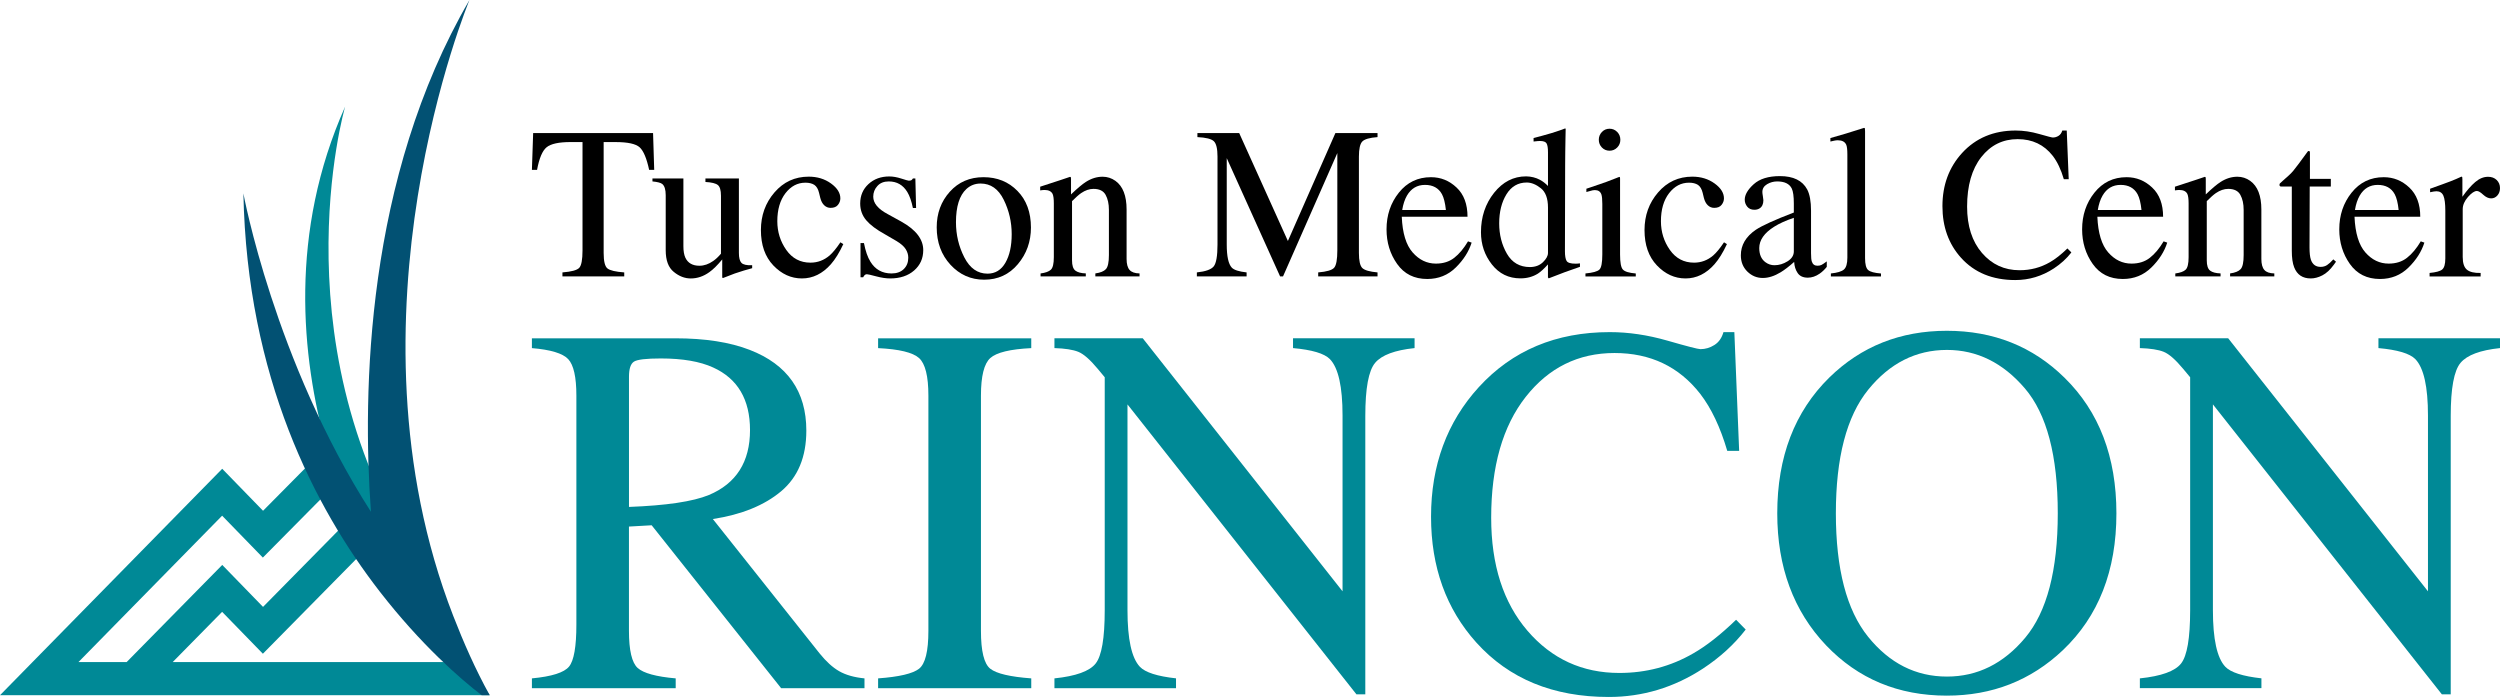
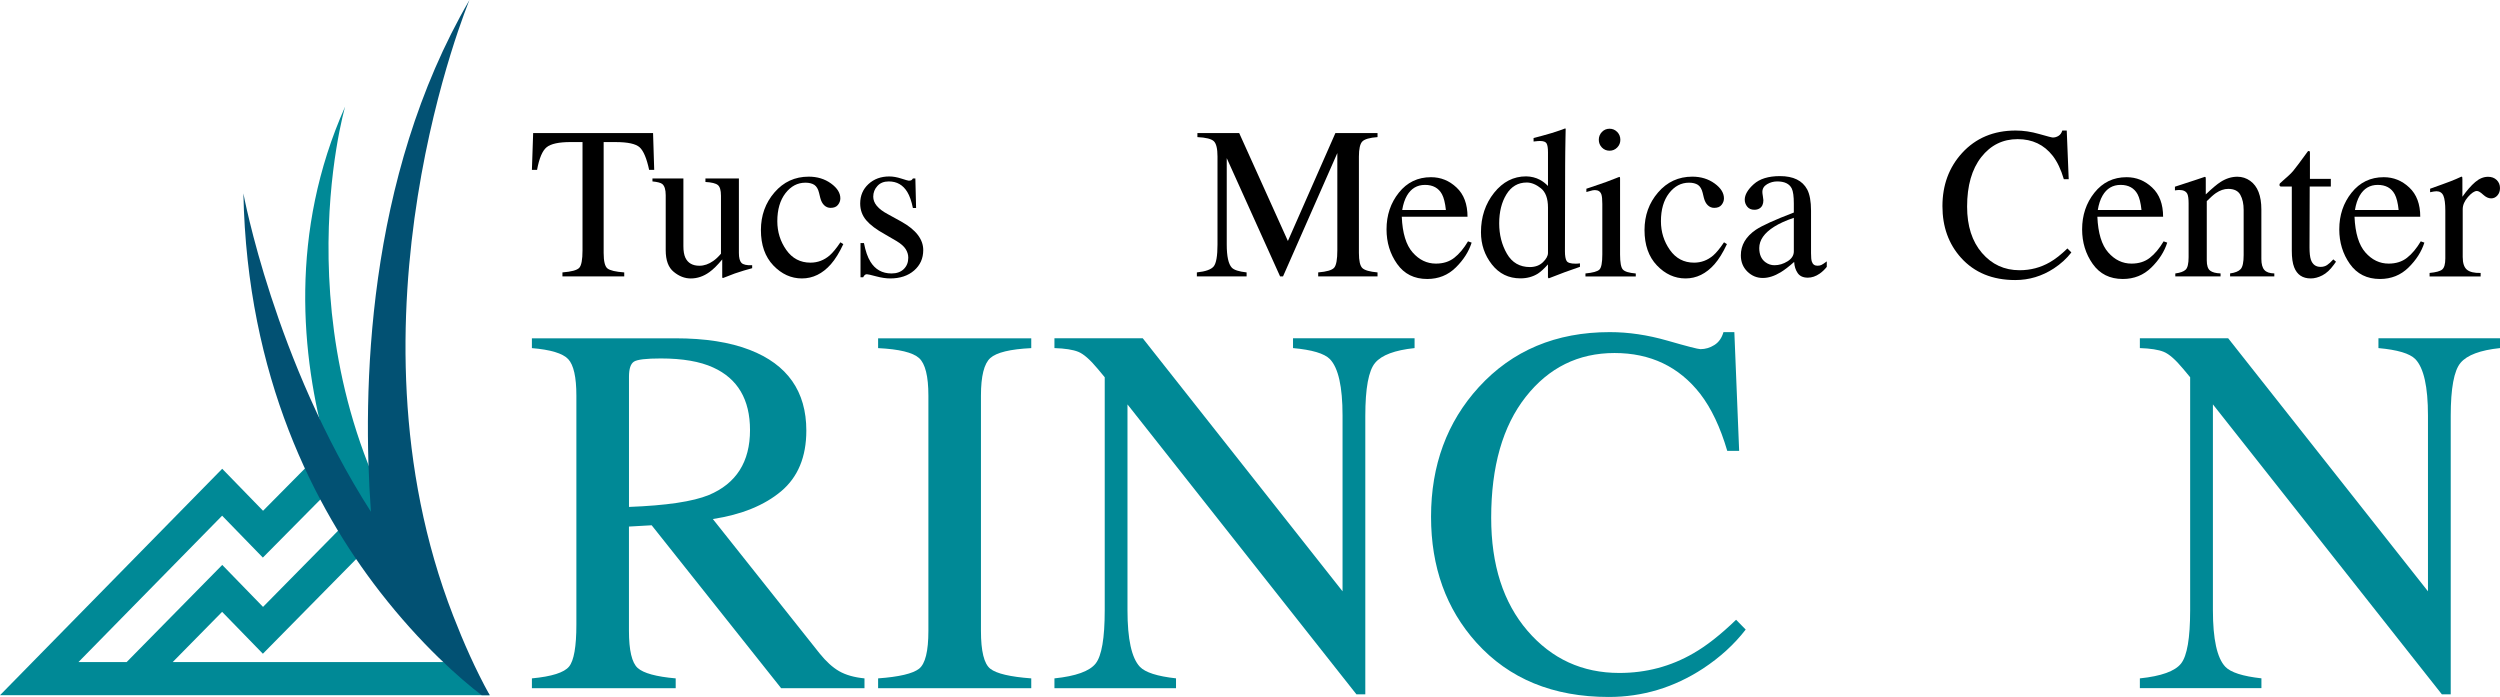
<svg xmlns="http://www.w3.org/2000/svg" width="165" height="46" viewBox="0 0 165 46" fill="none">
  <g clip-path="url(#clip0_10576_34053)">
    <g clip-path="url(#clip1_10576_34053)">
      <path d="M17.361 33.711L14.666 30.939L0 45.884H32.319L30.795 43.695H11.399L14.66 40.382L17.35 43.147L25.095 35.288L23.586 33.735L17.36 40.055L14.668 37.285L8.36 43.695H5.18L14.66 34.036L17.348 36.801L22.182 31.919L20.677 30.362L17.361 33.711Z" fill="#008996" />
      <path d="M20.543 40.748L20.547 40.744V40.76C20.546 40.757 20.544 40.752 20.543 40.748Z" fill="#055373" />
-       <path d="M25.881 39.685C25.881 39.685 15.393 23.615 22.778 7.038C22.778 7.038 17.995 23.484 28.404 38.282L28.266 40.502L25.881 39.685Z" fill="#008996" />
+       <path d="M25.881 39.685C25.881 39.685 15.393 23.615 22.778 7.038C22.778 7.038 17.995 23.484 28.404 38.282L28.266 40.502Z" fill="#008996" />
      <path d="M32.321 45.884C31.379 44.189 30.583 42.371 29.912 40.644C22.248 20.935 30.985 0 30.985 0C24.134 11.772 23.913 25.887 24.481 33.775C18.094 23.803 16.064 12.764 16.064 12.764C16.303 24.898 20.783 33.524 25.064 39.044C27.78 42.543 30.367 44.796 31.791 45.884H32.321Z" fill="#025173" />
    </g>
    <g clip-path="url(#clip2_10576_34053)">
      <path d="M35.188 8.783H43.102L43.178 11.213H42.843C42.68 10.449 42.47 9.953 42.217 9.723C41.964 9.492 41.432 9.377 40.621 9.377H39.841V16.695C39.841 17.246 39.926 17.588 40.094 17.719C40.262 17.852 40.632 17.938 41.2 17.979V18.244H37.121V17.979C37.713 17.933 38.081 17.834 38.227 17.68C38.373 17.528 38.446 17.143 38.446 16.526V9.376H37.66C36.885 9.376 36.358 9.49 36.078 9.718C35.798 9.945 35.587 10.444 35.446 11.211H35.106L35.188 8.783Z" fill="black" />
      <path d="M45.104 11.779V16.248C45.104 16.566 45.147 16.819 45.234 17.009C45.402 17.363 45.712 17.539 46.162 17.539C46.471 17.539 46.776 17.434 47.072 17.225C47.24 17.109 47.411 16.949 47.584 16.744V12.918C47.584 12.559 47.515 12.324 47.379 12.213C47.243 12.101 46.969 12.034 46.559 12.01V11.779H48.767V16.695C48.767 17.012 48.823 17.23 48.935 17.348C49.047 17.467 49.283 17.52 49.643 17.505V17.701C49.392 17.771 49.208 17.824 49.089 17.858C48.971 17.892 48.772 17.956 48.495 18.05C48.377 18.092 48.117 18.192 47.715 18.351C47.693 18.351 47.679 18.341 47.674 18.32C47.669 18.298 47.667 18.274 47.667 18.246V17.122C47.357 17.498 47.075 17.778 46.82 17.96C46.433 18.239 46.023 18.378 45.591 18.378C45.194 18.378 44.821 18.234 44.47 17.945C44.114 17.66 43.937 17.183 43.937 16.512V12.882C43.937 12.512 43.86 12.265 43.705 12.14C43.604 12.062 43.391 12.006 43.062 11.974V11.777H45.104V11.779Z" fill="black" />
      <path d="M54.845 12.108C55.258 12.407 55.463 12.736 55.463 13.093C55.463 13.246 55.41 13.389 55.306 13.521C55.202 13.654 55.041 13.719 54.821 13.719C54.661 13.719 54.522 13.664 54.402 13.552C54.282 13.441 54.194 13.277 54.139 13.063L54.057 12.728C53.998 12.481 53.896 12.307 53.75 12.204C53.599 12.106 53.401 12.057 53.156 12.057C52.637 12.057 52.199 12.289 51.84 12.752C51.483 13.217 51.303 13.832 51.303 14.601C51.303 15.304 51.501 15.936 51.894 16.495C52.288 17.055 52.82 17.335 53.491 17.335C53.965 17.335 54.386 17.176 54.756 16.859C54.965 16.677 55.202 16.387 55.467 15.992L55.659 16.111C55.399 16.671 55.125 17.112 54.839 17.439C54.288 18.064 53.649 18.377 52.925 18.377C52.215 18.377 51.585 18.09 51.039 17.518C50.493 16.945 50.22 16.168 50.22 15.185C50.22 14.221 50.517 13.394 51.115 12.7C51.712 12.006 52.466 11.659 53.377 11.659C53.942 11.659 54.432 11.81 54.845 12.108Z" fill="black" />
      <path d="M56.795 16.044H57.021C57.125 16.574 57.266 16.981 57.444 17.266C57.763 17.788 58.228 18.048 58.842 18.048C59.183 18.048 59.452 17.951 59.65 17.758C59.847 17.565 59.946 17.315 59.946 17.008C59.946 16.811 59.889 16.623 59.775 16.441C59.661 16.26 59.461 16.083 59.173 15.911L58.408 15.465C57.847 15.157 57.436 14.848 57.17 14.536C56.906 14.223 56.773 13.857 56.773 13.433C56.773 12.911 56.956 12.484 57.319 12.149C57.684 11.813 58.142 11.646 58.693 11.646C58.934 11.646 59.2 11.692 59.489 11.786C59.778 11.879 59.94 11.925 59.977 11.925C60.059 11.925 60.118 11.913 60.155 11.89C60.191 11.867 60.223 11.83 60.251 11.779H60.414L60.462 13.727H60.251C60.159 13.276 60.036 12.924 59.882 12.672C59.599 12.206 59.192 11.974 58.659 11.974C58.34 11.974 58.089 12.073 57.908 12.275C57.726 12.474 57.634 12.71 57.634 12.98C57.634 13.408 57.948 13.79 58.578 14.125L59.479 14.621C60.449 15.161 60.934 15.789 60.934 16.505C60.934 17.055 60.733 17.503 60.331 17.853C59.929 18.202 59.402 18.377 58.752 18.377C58.48 18.377 58.169 18.331 57.823 18.238C57.477 18.145 57.273 18.099 57.21 18.099C57.156 18.099 57.108 18.118 57.068 18.157C57.026 18.197 56.996 18.244 56.971 18.3H56.794V16.044H56.795Z" fill="black" />
-       <path d="M62.688 12.654C63.264 12.014 64.005 11.694 64.912 11.694C65.813 11.694 66.561 11.996 67.153 12.602C67.746 13.207 68.042 14.012 68.042 15.018C68.042 15.944 67.755 16.751 67.18 17.434C66.606 18.118 65.864 18.46 64.953 18.46C64.079 18.46 63.338 18.131 62.732 17.475C62.127 16.819 61.823 15.995 61.823 15.003C61.823 14.078 62.111 13.296 62.688 12.654ZM63.78 12.476C63.323 12.9 63.094 13.631 63.094 14.668C63.094 15.498 63.278 16.27 63.645 16.986C64.012 17.703 64.522 18.061 65.176 18.061C65.686 18.061 66.08 17.822 66.357 17.341C66.633 16.862 66.772 16.234 66.772 15.457C66.772 14.652 66.596 13.893 66.245 13.181C65.893 12.469 65.385 12.113 64.718 12.113C64.356 12.113 64.044 12.234 63.78 12.476Z" fill="black" />
-       <path d="M68.677 18.048C69.001 18.005 69.228 17.924 69.358 17.799C69.488 17.677 69.553 17.4 69.553 16.971V13.425C69.553 13.129 69.526 12.921 69.472 12.801C69.385 12.626 69.207 12.538 68.938 12.538C68.897 12.538 68.855 12.54 68.812 12.545C68.769 12.55 68.716 12.556 68.652 12.566V12.322C68.839 12.266 69.281 12.123 69.978 11.889L70.62 11.673C70.652 11.673 70.671 11.684 70.677 11.707C70.684 11.73 70.687 11.763 70.687 11.805V12.831C71.105 12.43 71.433 12.155 71.668 12.006C72.024 11.779 72.392 11.664 72.773 11.664C73.082 11.664 73.364 11.756 73.618 11.936C74.11 12.289 74.355 12.921 74.355 13.829V17.089C74.355 17.425 74.421 17.667 74.552 17.816C74.683 17.965 74.903 18.041 75.21 18.046V18.243H72.293V18.046C72.626 18 72.858 17.906 72.989 17.763C73.121 17.621 73.188 17.313 73.188 16.837V13.855C73.188 13.454 73.116 13.124 72.97 12.86C72.824 12.597 72.559 12.466 72.168 12.466C71.9 12.466 71.628 12.559 71.353 12.746C71.199 12.852 70.999 13.03 70.754 13.276V17.186C70.754 17.521 70.826 17.745 70.973 17.86C71.119 17.974 71.35 18.035 71.663 18.045V18.241H68.677V18.048Z" fill="black" />
      <path d="M78.993 17.979C79.572 17.919 79.943 17.785 80.108 17.578C80.271 17.371 80.355 16.891 80.355 16.137V10.331C80.355 9.814 80.274 9.479 80.116 9.323C79.956 9.168 79.594 9.076 79.029 9.049V8.783H81.787L85.001 15.906L88.136 8.783H90.917V9.049C90.398 9.086 90.064 9.183 89.913 9.338C89.763 9.493 89.688 9.826 89.688 10.333V16.689C89.688 17.209 89.763 17.544 89.913 17.69C90.064 17.837 90.398 17.933 90.917 17.979V18.244H87.001V17.979C87.566 17.933 87.918 17.829 88.056 17.668C88.195 17.508 88.264 17.125 88.264 16.52V10.102L84.679 18.244H84.487L80.965 10.437V16.137C80.965 16.919 81.077 17.428 81.299 17.665C81.445 17.819 81.772 17.924 82.276 17.979V18.244H78.993V17.979Z" fill="black" />
      <path d="M96.132 12.376C96.616 12.829 96.856 13.474 96.856 14.306H92.517C92.561 15.385 92.802 16.17 93.234 16.661C93.666 17.153 94.179 17.398 94.771 17.398C95.25 17.398 95.653 17.271 95.98 17.016C96.308 16.76 96.611 16.397 96.889 15.929L97.128 16.013C96.941 16.605 96.592 17.153 96.079 17.657C95.567 18.161 94.939 18.413 94.196 18.413C93.34 18.413 92.678 18.082 92.211 17.421C91.743 16.76 91.511 16 91.511 15.138C91.511 14.202 91.782 13.394 92.325 12.715C92.867 12.036 93.573 11.695 94.443 11.695C95.087 11.694 95.65 11.921 96.132 12.376ZM92.859 12.909C92.714 13.161 92.608 13.477 92.546 13.858H95.429C95.379 13.392 95.293 13.047 95.17 12.818C94.947 12.409 94.573 12.203 94.049 12.203C93.529 12.204 93.133 12.44 92.859 12.909Z" fill="black" />
      <path d="M101.64 11.869C101.822 11.967 101.997 12.101 102.167 12.275V10.053C102.167 9.768 102.136 9.574 102.074 9.466C102.013 9.359 101.866 9.305 101.634 9.305C101.579 9.305 101.531 9.307 101.489 9.312C101.448 9.317 101.357 9.327 101.216 9.34V9.109L101.776 8.962C101.981 8.906 102.186 8.847 102.391 8.787C102.596 8.726 102.775 8.667 102.93 8.612C103.002 8.589 103.124 8.545 103.292 8.479L103.334 8.494L103.32 9.227C103.315 9.492 103.31 9.765 103.307 10.046C103.302 10.328 103.3 10.606 103.3 10.881L103.286 16.585C103.286 16.888 103.323 17.099 103.395 17.22C103.467 17.341 103.661 17.402 103.976 17.402C104.026 17.402 104.077 17.4 104.126 17.398C104.176 17.397 104.227 17.39 104.277 17.381V17.611C104.25 17.621 103.92 17.737 103.286 17.96L102.213 18.372L102.165 18.31V17.451C101.911 17.735 101.69 17.937 101.502 18.058C101.169 18.267 100.785 18.372 100.348 18.372C99.573 18.372 98.945 18.066 98.465 17.454C97.985 16.842 97.744 16.134 97.744 15.327C97.744 14.318 98.033 13.451 98.609 12.726C99.185 12.003 99.89 11.64 100.724 11.64C101.057 11.646 101.361 11.72 101.64 11.869ZM101.838 17.302C102.058 17.088 102.167 16.885 102.167 16.695V13.7C102.167 13.094 102.008 12.667 101.691 12.419C101.374 12.17 101.067 12.046 100.766 12.046C100.191 12.046 99.746 12.306 99.426 12.824C99.107 13.343 98.947 13.983 98.947 14.742C98.947 15.491 99.117 16.158 99.456 16.746C99.795 17.333 100.303 17.626 100.977 17.626C101.333 17.623 101.619 17.516 101.838 17.302Z" fill="black" />
      <path d="M104.639 18.048C105.126 18.002 105.433 17.917 105.561 17.793C105.689 17.67 105.753 17.335 105.753 16.791V13.461C105.753 13.158 105.732 12.949 105.692 12.832C105.624 12.641 105.481 12.546 105.262 12.546C105.212 12.546 105.162 12.551 105.114 12.561C105.066 12.571 104.929 12.607 104.701 12.672V12.456L104.996 12.358C105.793 12.093 106.349 11.892 106.663 11.758C106.791 11.702 106.872 11.674 106.909 11.674C106.919 11.707 106.924 11.741 106.924 11.779V16.793C106.924 17.323 106.986 17.657 107.111 17.791C107.236 17.927 107.519 18.012 107.961 18.05V18.246H104.64V18.048H104.639ZM105.726 8.711C105.862 8.568 106.032 8.496 106.232 8.496C106.427 8.496 106.595 8.566 106.735 8.708C106.874 8.851 106.943 9.022 106.943 9.225C106.943 9.425 106.874 9.595 106.735 9.736C106.595 9.876 106.429 9.947 106.232 9.947C106.032 9.947 105.864 9.876 105.726 9.736C105.59 9.595 105.521 9.423 105.521 9.225C105.521 9.027 105.588 8.855 105.726 8.711Z" fill="black" />
      <path d="M113.163 12.108C113.576 12.407 113.781 12.736 113.781 13.093C113.781 13.246 113.729 13.389 113.624 13.521C113.52 13.654 113.359 13.719 113.139 13.719C112.979 13.719 112.84 13.664 112.72 13.552C112.6 13.441 112.512 13.277 112.457 13.063L112.376 12.728C112.316 12.481 112.214 12.307 112.068 12.204C111.918 12.106 111.719 12.057 111.474 12.057C110.955 12.057 110.517 12.289 110.158 12.752C109.801 13.217 109.622 13.832 109.622 14.601C109.622 15.304 109.819 15.936 110.212 16.495C110.606 17.055 111.138 17.335 111.809 17.335C112.283 17.335 112.704 17.176 113.074 16.859C113.283 16.677 113.52 16.387 113.785 15.992L113.977 16.111C113.717 16.671 113.443 17.112 113.157 17.439C112.606 18.064 111.967 18.377 111.244 18.377C110.533 18.377 109.903 18.09 109.357 17.518C108.811 16.945 108.538 16.168 108.538 15.185C108.538 14.221 108.835 13.394 109.433 12.7C110.03 12.006 110.784 11.659 111.695 11.659C112.26 11.659 112.75 11.81 113.163 12.108Z" fill="black" />
      <path d="M115.885 15.165C116.305 14.886 117.14 14.506 118.393 14.027V13.433C118.393 12.959 118.346 12.628 118.256 12.441C118.101 12.129 117.781 11.974 117.293 11.974C117.06 11.974 116.839 12.034 116.63 12.155C116.42 12.281 116.316 12.453 116.316 12.672C116.316 12.728 116.327 12.823 116.35 12.955C116.372 13.088 116.383 13.173 116.383 13.21C116.383 13.47 116.298 13.652 116.13 13.755C116.034 13.816 115.92 13.845 115.789 13.845C115.584 13.845 115.427 13.776 115.317 13.639C115.208 13.502 115.153 13.35 115.153 13.181C115.153 12.855 115.35 12.514 115.744 12.159C116.138 11.802 116.716 11.623 117.477 11.623C118.361 11.623 118.959 11.916 119.275 12.504C119.443 12.824 119.528 13.292 119.528 13.907V16.708C119.528 16.978 119.545 17.165 119.582 17.266C119.641 17.448 119.765 17.538 119.952 17.538C120.056 17.538 120.144 17.521 120.211 17.488C120.28 17.456 120.399 17.377 120.567 17.251V17.614C120.421 17.796 120.264 17.945 120.096 18.061C119.842 18.238 119.581 18.326 119.316 18.326C119.006 18.326 118.782 18.223 118.644 18.018C118.505 17.814 118.429 17.569 118.415 17.286C118.069 17.593 117.773 17.82 117.526 17.969C117.112 18.221 116.718 18.346 116.345 18.346C115.952 18.346 115.613 18.205 115.326 17.924C115.04 17.642 114.896 17.286 114.896 16.852C114.894 16.18 115.224 15.617 115.885 15.165ZM118.394 14.375C117.871 14.552 117.437 14.748 117.096 14.963C116.439 15.376 116.111 15.848 116.111 16.373C116.111 16.796 116.247 17.109 116.521 17.308C116.699 17.439 116.897 17.505 117.115 17.505C117.416 17.505 117.704 17.418 117.979 17.246C118.255 17.075 118.393 16.855 118.393 16.59V14.375H118.394Z" fill="black" />
-       <path d="M120.839 18.048C121.263 18.005 121.55 17.919 121.701 17.786C121.851 17.654 121.926 17.394 121.926 17.008V10.185C121.926 9.878 121.901 9.667 121.851 9.551C121.76 9.354 121.576 9.258 121.297 9.258C121.233 9.258 121.164 9.264 121.089 9.279C121.014 9.294 120.919 9.314 120.806 9.341V9.111C121.42 8.944 122.162 8.72 123.026 8.44C123.058 8.44 123.078 8.455 123.084 8.482C123.09 8.51 123.094 8.571 123.094 8.664V17.037C123.094 17.443 123.162 17.704 123.298 17.822C123.435 17.942 123.718 18.017 124.145 18.05V18.246H120.838V18.048H120.839Z" fill="black" />
      <path d="M134.593 8.846C135.126 8.999 135.424 9.076 135.488 9.076C135.621 9.076 135.746 9.039 135.864 8.965C135.983 8.891 136.064 8.774 136.111 8.617H136.405L136.535 11.828H136.213C136.026 11.19 135.783 10.676 135.481 10.285C134.907 9.549 134.135 9.183 133.165 9.183C132.185 9.183 131.384 9.579 130.763 10.37C130.142 11.162 129.829 12.252 129.829 13.639C129.829 14.915 130.156 15.933 130.809 16.693C131.463 17.454 132.29 17.835 133.293 17.835C134.016 17.835 134.684 17.659 135.296 17.305C135.646 17.106 136.032 16.803 136.45 16.397L136.71 16.662C136.399 17.063 136.015 17.415 135.555 17.716C134.772 18.228 133.922 18.483 133.006 18.483C131.503 18.483 130.308 17.992 129.424 17.009C128.609 16.101 128.201 14.967 128.201 13.608C128.201 12.216 128.632 11.048 129.493 10.102C130.399 9.111 131.58 8.615 133.033 8.615C133.541 8.615 134.061 8.692 134.593 8.846Z" fill="black" />
      <path d="M142.041 12.376C142.525 12.829 142.765 13.474 142.765 14.306H138.426C138.471 15.385 138.711 16.17 139.143 16.661C139.576 17.153 140.088 17.398 140.68 17.398C141.159 17.398 141.563 17.271 141.889 17.016C142.217 16.76 142.52 16.397 142.799 15.929L143.037 16.013C142.85 16.605 142.501 17.153 141.988 17.657C141.476 18.161 140.849 18.413 140.106 18.413C139.249 18.413 138.588 18.082 138.12 17.421C137.653 16.76 137.42 16 137.42 15.138C137.42 14.202 137.691 13.394 138.234 12.715C138.777 12.036 139.483 11.695 140.352 11.695C140.996 11.694 141.559 11.921 142.041 12.376ZM138.769 12.909C138.623 13.161 138.517 13.477 138.455 13.858H141.338C141.289 13.392 141.202 13.047 141.079 12.818C140.855 12.409 140.482 12.203 139.958 12.203C139.438 12.204 139.041 12.44 138.769 12.909Z" fill="black" />
      <path d="M143.572 18.048C143.895 18.005 144.123 17.924 144.253 17.799C144.382 17.677 144.448 17.4 144.448 16.971V13.425C144.448 13.129 144.421 12.921 144.366 12.801C144.28 12.626 144.102 12.538 143.833 12.538C143.791 12.538 143.75 12.54 143.707 12.545C143.663 12.55 143.61 12.556 143.546 12.566V12.322C143.734 12.266 144.176 12.123 144.872 11.889L145.514 11.673C145.546 11.673 145.565 11.684 145.572 11.707C145.578 11.73 145.581 11.763 145.581 11.805V12.831C145.999 12.43 146.328 12.155 146.563 12.006C146.918 11.779 147.287 11.664 147.668 11.664C147.977 11.664 148.259 11.756 148.513 11.936C149.005 12.289 149.25 12.921 149.25 13.829V17.089C149.25 17.425 149.315 17.667 149.447 17.816C149.578 17.965 149.797 18.041 150.105 18.046V18.243H147.186V18.046C147.519 18 147.751 17.906 147.882 17.763C148.015 17.621 148.081 17.313 148.081 16.837V13.855C148.081 13.454 148.009 13.124 147.863 12.86C147.717 12.597 147.452 12.466 147.061 12.466C146.793 12.466 146.521 12.559 146.246 12.746C146.092 12.852 145.892 13.03 145.647 13.276V17.186C145.647 17.521 145.719 17.745 145.866 17.86C146.012 17.974 146.243 18.035 146.557 18.045V18.241H143.57V18.048H143.572Z" fill="black" />
      <path d="M153.835 11.807V12.309H152.441L152.428 16.33C152.428 16.683 152.457 16.952 152.516 17.133C152.625 17.454 152.839 17.614 153.158 17.614C153.321 17.614 153.464 17.575 153.585 17.495C153.706 17.416 153.843 17.291 153.999 17.119L154.176 17.273L154.026 17.482C153.789 17.808 153.539 18.038 153.275 18.174C153.011 18.31 152.756 18.377 152.51 18.377C151.972 18.377 151.608 18.133 151.416 17.644C151.31 17.379 151.259 17.011 151.259 16.541V12.309H150.515C150.492 12.294 150.474 12.281 150.463 12.266C150.452 12.252 150.446 12.234 150.446 12.211C150.446 12.165 150.455 12.129 150.476 12.103C150.497 12.077 150.561 12.018 150.671 11.925C150.985 11.659 151.213 11.444 151.352 11.278C151.491 11.113 151.818 10.676 152.332 9.97C152.391 9.97 152.426 9.974 152.437 9.984C152.449 9.994 152.455 10.028 152.455 10.089V11.807H153.835Z" fill="black" />
      <path d="M159.013 12.376C159.497 12.829 159.737 13.474 159.737 14.306H155.398C155.443 15.385 155.683 16.17 156.115 16.661C156.548 17.153 157.06 17.398 157.652 17.398C158.131 17.398 158.535 17.271 158.861 17.016C159.189 16.76 159.492 16.397 159.771 15.929L160.009 16.013C159.822 16.605 159.473 17.153 158.961 17.657C158.448 18.161 157.821 18.413 157.078 18.413C156.221 18.413 155.56 18.082 155.092 17.421C154.625 16.76 154.392 16 154.392 15.138C154.392 14.202 154.663 13.394 155.206 12.715C155.749 12.036 156.455 11.695 157.324 11.695C157.968 11.694 158.531 11.921 159.013 12.376ZM155.741 12.909C155.595 13.161 155.489 13.477 155.427 13.858H158.31C158.261 13.392 158.174 13.047 158.051 12.818C157.829 12.409 157.454 12.203 156.93 12.203C156.41 12.204 156.014 12.44 155.741 12.909Z" fill="black" />
      <path d="M160.352 18.014C160.771 17.976 161.048 17.901 161.186 17.786C161.322 17.672 161.391 17.43 161.391 17.056V13.907C161.391 13.446 161.349 13.117 161.265 12.919C161.18 12.721 161.026 12.623 160.803 12.623C160.757 12.623 160.698 12.63 160.622 12.641C160.547 12.652 160.469 12.667 160.387 12.687V12.456C160.646 12.363 160.912 12.268 161.184 12.17C161.457 12.072 161.646 12.003 161.75 11.96C161.977 11.872 162.211 11.772 162.451 11.659C162.483 11.659 162.502 11.671 162.509 11.694C162.515 11.717 162.518 11.766 162.518 11.841V12.986C162.811 12.572 163.093 12.248 163.365 12.016C163.637 11.784 163.919 11.668 164.212 11.668C164.444 11.668 164.635 11.738 164.781 11.88C164.926 12.023 165 12.201 165 12.415C165 12.607 164.944 12.767 164.832 12.896C164.72 13.027 164.58 13.093 164.412 13.093C164.239 13.093 164.065 13.011 163.889 12.849C163.713 12.685 163.575 12.605 163.476 12.605C163.316 12.605 163.12 12.736 162.888 12.999C162.656 13.263 162.539 13.534 162.539 13.812V16.962C162.539 17.363 162.63 17.641 162.813 17.796C162.995 17.951 163.298 18.025 163.722 18.015V18.246H160.353V18.014H160.352Z" fill="black" />
      <path d="M35.106 44.773C36.418 44.649 37.236 44.389 37.558 43.993C37.88 43.597 38.041 42.676 38.041 41.228V26.112C38.041 24.885 37.86 24.081 37.499 23.7C37.137 23.319 36.339 23.078 35.105 22.976V22.328H44.563C46.531 22.328 48.172 22.583 49.483 23.093C51.974 24.058 53.218 25.834 53.218 28.42C53.218 30.156 52.664 31.489 51.56 32.42C50.453 33.351 48.95 33.963 47.048 34.257L54.086 43.116C54.52 43.657 54.954 44.052 55.388 44.3C55.822 44.549 56.377 44.706 57.056 44.773V45.421H51.555L43.01 34.668L41.511 34.753V41.632C41.511 42.923 41.703 43.741 42.086 44.086C42.47 44.431 43.306 44.66 44.596 44.773V45.421H35.106V44.773ZM46.782 32.672C48.594 31.913 49.501 30.483 49.501 28.386C49.501 26.367 48.689 24.989 47.065 24.253C46.197 23.856 45.046 23.658 43.613 23.658C42.646 23.658 42.054 23.728 41.838 23.87C41.621 24.013 41.513 24.343 41.513 24.865V33.457C43.969 33.365 45.727 33.104 46.782 32.672Z" fill="#008996" />
      <path d="M57.955 44.773C59.344 44.672 60.246 44.459 60.657 44.137C61.069 43.814 61.274 42.982 61.274 41.637V26.112C61.274 24.827 61.067 24.001 60.657 23.631C60.246 23.262 59.344 23.044 57.955 22.976V22.328H68.063V22.976C66.673 23.044 65.771 23.262 65.36 23.631C64.948 24.001 64.743 24.827 64.743 26.112V41.637C64.743 42.982 64.948 43.814 65.36 44.137C65.771 44.459 66.671 44.67 68.063 44.773V45.421H57.955V44.773Z" fill="#008996" />
      <path d="M69.593 44.773C71.005 44.626 71.912 44.299 72.312 43.793C72.712 43.288 72.912 42.116 72.912 40.276V24.898L72.445 24.337C71.944 23.735 71.519 23.363 71.169 23.221C70.818 23.078 70.293 22.997 69.593 22.974V22.326H75.421L88.608 39.026V27.427C88.608 25.519 88.33 24.278 87.774 23.702C87.407 23.329 86.596 23.087 85.339 22.974V22.326H93.362V22.974C92.06 23.11 91.194 23.433 90.76 23.946C90.326 24.458 90.11 25.627 90.11 27.456V45.828H89.526L74.414 26.691V40.277C74.414 42.185 74.686 43.427 75.231 44.006C75.586 44.38 76.382 44.636 77.617 44.771V45.419H69.593V44.773Z" fill="#008996" />
      <path d="M110.046 22.481C111.348 22.856 112.075 23.044 112.231 23.044C112.553 23.044 112.859 22.953 113.149 22.771C113.439 22.589 113.639 22.305 113.749 21.919H114.467L114.784 29.758H113.999C113.543 28.202 112.949 26.946 112.214 25.992C110.813 24.198 108.928 23.299 106.559 23.299C104.168 23.299 102.213 24.265 100.695 26.197C99.177 28.129 98.418 30.787 98.418 34.172C98.418 37.285 99.216 39.77 100.812 41.629C102.408 43.486 104.429 44.415 106.876 44.415C108.643 44.415 110.273 43.983 111.762 43.119C112.619 42.63 113.559 41.892 114.582 40.904L115.216 41.552C114.46 42.529 113.52 43.387 112.398 44.125C110.485 45.375 108.411 46 106.176 46C102.506 46 99.594 44.801 97.435 42.404C95.445 40.189 94.449 37.423 94.449 34.105C94.449 30.709 95.5 27.855 97.602 25.55C99.815 23.131 102.695 21.92 106.242 21.92C107.476 21.919 108.744 22.107 110.046 22.481Z" fill="#008996" />
-       <path d="M120.735 24.917C122.836 22.861 125.422 21.832 128.491 21.832C131.572 21.832 134.162 22.866 136.263 24.934C138.543 27.172 139.683 30.154 139.683 33.881C139.683 37.665 138.504 40.675 136.148 42.913C134.034 44.912 131.483 45.912 128.491 45.912C125.289 45.912 122.631 44.804 120.519 42.589C118.373 40.328 117.299 37.426 117.299 33.881C117.299 30.156 118.444 27.168 120.735 24.917ZM123.289 42.02C124.703 43.775 126.44 44.654 128.499 44.654C130.513 44.654 132.236 43.8 133.667 42.088C135.097 40.379 135.813 37.644 135.813 33.882C135.813 30.077 135.089 27.327 133.642 25.634C132.194 23.941 130.48 23.095 128.499 23.095C126.451 23.095 124.717 23.973 123.297 25.727C121.878 27.483 121.167 30.201 121.167 33.882C121.169 37.552 121.875 40.264 123.289 42.02Z" fill="#008996" />
      <path d="M141.231 44.773C142.643 44.626 143.55 44.299 143.95 43.793C144.35 43.288 144.55 42.116 144.55 40.276V24.898L144.083 24.337C143.582 23.735 143.157 23.363 142.807 23.221C142.456 23.078 141.931 22.997 141.231 22.974V22.326H147.059L160.246 39.026V27.427C160.246 25.519 159.968 24.278 159.412 23.702C159.045 23.329 158.234 23.087 156.977 22.974V22.326H165V22.974C163.698 23.11 162.832 23.433 162.398 23.946C161.964 24.458 161.748 25.627 161.748 27.456V45.828H161.164L146.052 26.689V40.276C146.052 42.183 146.324 43.425 146.869 44.004C147.224 44.379 148.02 44.634 149.254 44.77V45.418H141.231V44.773Z" fill="#008996" />
    </g>
  </g>
  <defs>
    <clipPath id="clip0_10576_34053">
      <rect width="165" height="46" fill="white" />
    </clipPath>
    <clipPath id="clip1_10576_34053">
      <rect width="32.321" height="45.884" fill="white" />
    </clipPath>
    <clipPath id="clip2_10576_34053">
      <rect width="129.895" height="37.56" fill="white" transform="translate(35.105 8.44)" />
    </clipPath>
  </defs>
</svg>